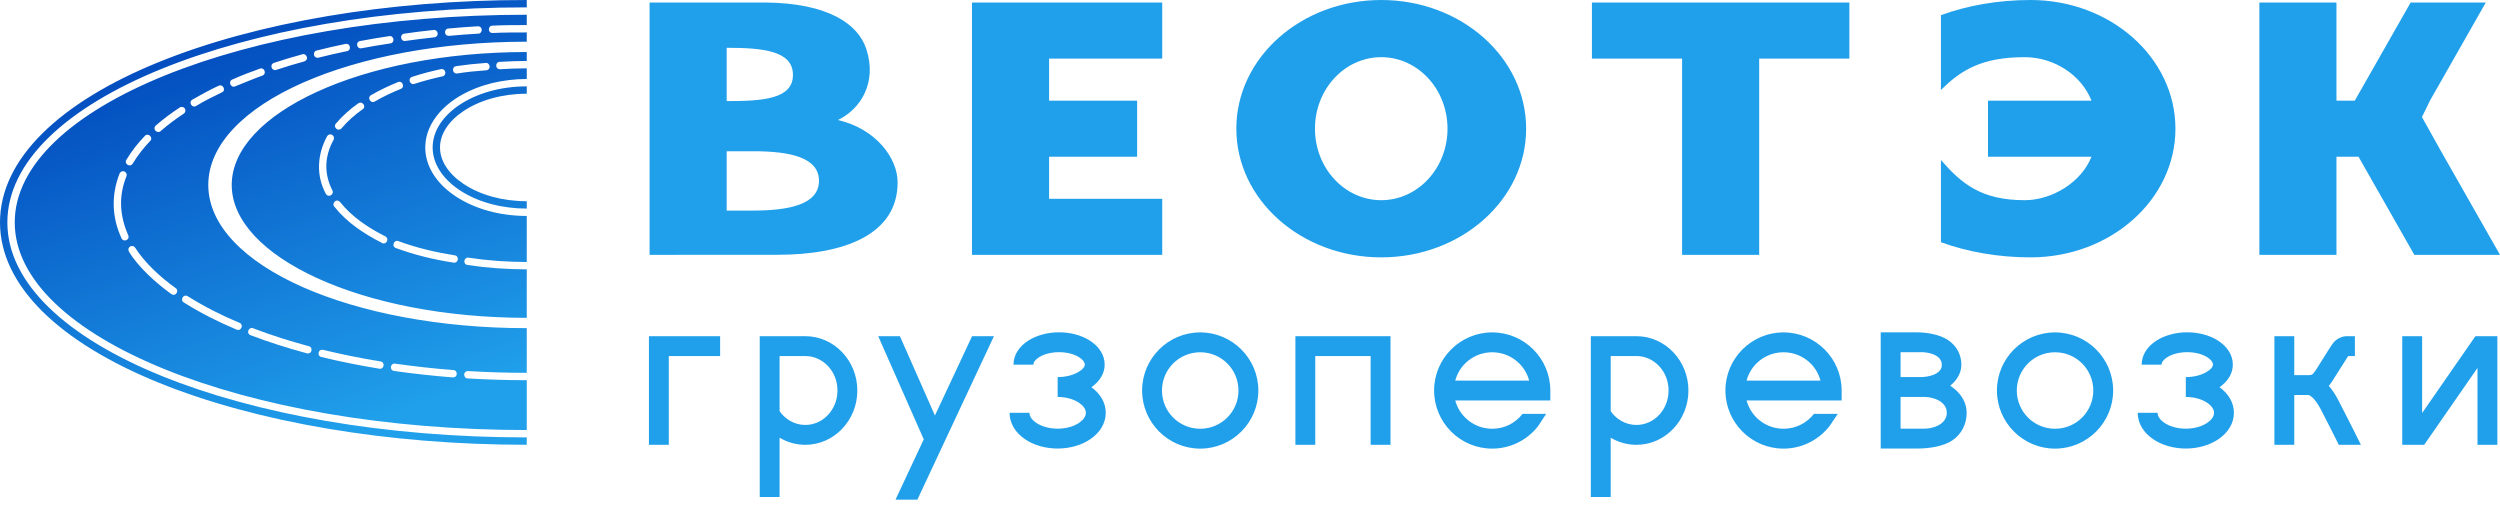
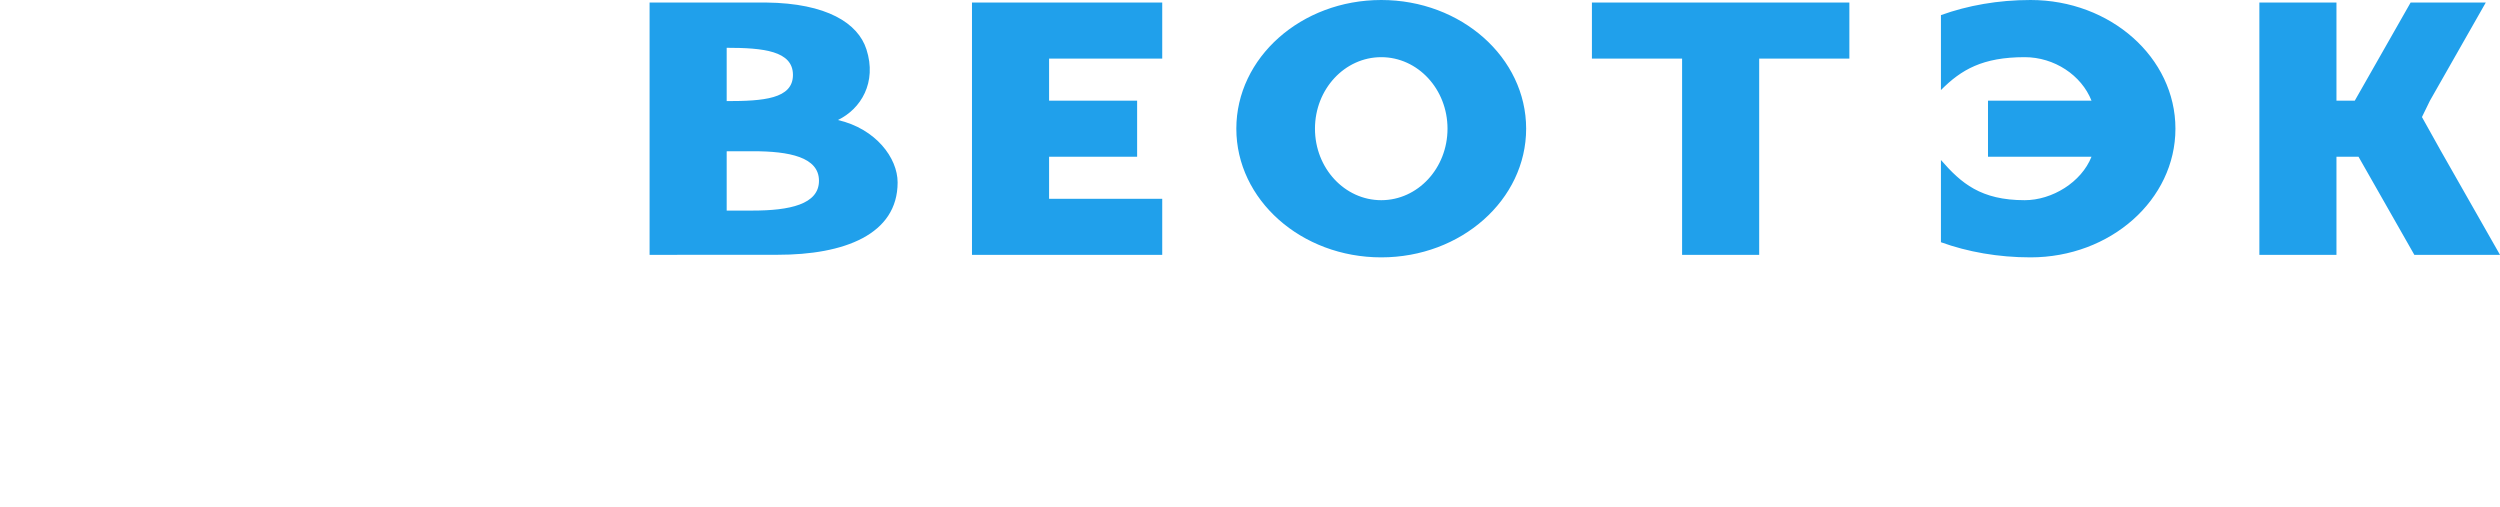
<svg xmlns="http://www.w3.org/2000/svg" width="227" height="46" viewBox="0 0 227 46" fill="none">
-   <path fill-rule="evenodd" clip-rule="evenodd" d="M47.83 40.386C41.46 40.386 35.374 39.87 29.815 38.934C24.031 37.962 18.82 36.535 14.453 34.764C9.957 32.94 6.322 30.732 3.828 28.253C1.362 25.802 0 23.08 0 20.193C0 17.306 1.362 14.584 3.828 12.133C6.322 9.653 9.957 7.445 14.453 5.622C18.82 3.851 24.031 2.424 29.815 1.451C35.374 0.516 41.46 0 47.83 0V0.669C34.907 0.669 23.193 2.799 14.704 6.241C6.033 9.758 0.669 14.687 0.669 20.193C0.669 25.699 6.033 30.628 14.704 34.144C23.193 37.587 34.907 39.717 47.83 39.717V40.386ZM30.285 12.698C30.348 12.593 30.334 12.437 30.266 12.346C30.11 12.139 29.828 12.161 29.698 12.377C28.805 14.015 28.682 15.926 29.586 17.595C29.838 18.016 30.381 17.621 30.179 17.286C29.401 15.75 29.463 14.208 30.285 12.698ZM44.15 6.384C44.636 6.321 44.492 5.666 44.102 5.716C43.2 5.778 42.31 5.876 41.415 6.008C40.996 6.063 41.061 6.729 41.516 6.67C42.377 6.531 43.28 6.444 44.15 6.384ZM40.179 6.932C40.56 6.874 40.526 6.204 40.034 6.278C39.16 6.467 38.267 6.698 37.418 6.978C36.967 7.15 37.252 7.757 37.625 7.614C38.47 7.347 39.312 7.118 40.179 6.932ZM36.393 8.072C36.78 7.918 36.557 7.286 36.142 7.452C35.298 7.792 34.48 8.184 33.692 8.639C33.305 8.871 33.66 9.438 34.029 9.217C34.777 8.779 35.59 8.396 36.393 8.072ZM32.928 9.922C33.279 9.711 32.94 9.137 32.54 9.377C31.798 9.892 31.079 10.534 30.497 11.225C30.222 11.5 30.665 11.999 31.006 11.659C31.557 11.007 32.227 10.408 32.928 9.922ZM11.481 16.004C11.534 15.873 11.493 15.732 11.405 15.644C11.23 15.469 10.944 15.544 10.858 15.759C10.09 17.692 10.151 19.752 11.038 21.644C11.178 21.994 11.803 21.834 11.65 21.375C10.86 19.574 10.754 17.835 11.481 16.004ZM43.43 3.055C43.83 3.051 43.873 2.383 43.39 2.387C42.498 2.438 41.6 2.506 40.71 2.59C40.338 2.593 40.261 3.261 40.772 3.256C41.654 3.172 42.546 3.106 43.43 3.055ZM39.446 3.388C39.934 3.302 39.755 2.655 39.373 2.723C38.487 2.818 37.586 2.922 36.706 3.055C36.245 3.136 36.393 3.79 36.801 3.718C37.681 3.593 38.562 3.484 39.446 3.388ZM35.446 3.941C35.892 3.867 35.769 3.209 35.345 3.28C34.459 3.411 33.574 3.561 32.694 3.726C32.276 3.796 32.367 4.459 32.818 4.384C33.689 4.219 34.568 4.071 35.446 3.941ZM31.512 4.642C31.912 4.575 31.844 3.909 31.374 3.987C30.497 4.169 29.62 4.368 28.752 4.588C28.385 4.649 28.413 5.32 28.917 5.237C29.776 5.019 30.644 4.821 31.512 4.642ZM27.63 5.576C28.124 5.378 27.776 4.8 27.451 4.931C26.585 5.168 25.725 5.427 24.872 5.709C24.417 5.891 24.72 6.489 25.083 6.344C25.925 6.066 26.774 5.811 27.63 5.576ZM23.826 6.863C24.261 6.689 23.982 6.08 23.599 6.234C22.776 6.529 21.882 6.862 21.089 7.225C20.694 7.383 20.945 8.003 21.336 7.847C22.172 7.515 22.974 7.169 23.826 6.863ZM20.15 8.386C20.531 8.234 20.277 7.615 19.871 7.778C19.048 8.149 18.254 8.605 17.467 9.046C17.087 9.275 17.434 9.847 17.809 9.621C18.538 9.173 19.377 8.757 20.15 8.386ZM16.688 10.318C16.735 10.29 16.788 10.225 16.806 10.18C16.935 9.858 16.608 9.587 16.316 9.762C15.56 10.264 14.829 10.801 14.145 11.399C13.795 11.749 14.313 12.176 14.587 11.902C15.243 11.325 15.96 10.802 16.688 10.318ZM13.637 12.8C13.935 12.503 13.478 12.014 13.152 12.34C12.486 13.036 11.974 13.695 11.471 14.515C11.248 14.886 11.822 15.231 12.045 14.859C12.536 14.073 12.994 13.473 13.637 12.8ZM30.876 18.34C30.497 17.96 30.107 18.511 30.352 18.756C31.51 20.217 33.051 21.223 34.693 22.063C35.011 22.253 35.395 21.761 35.02 21.48L34.99 21.463C33.463 20.699 31.946 19.691 30.876 18.34ZM36.175 21.895C35.749 21.744 35.539 22.379 35.944 22.522C37.637 23.148 39.408 23.574 41.191 23.847C41.651 23.905 41.707 23.238 41.292 23.185C39.528 22.902 37.853 22.514 36.175 21.895ZM12.269 22.487C12.085 22.181 11.511 22.368 11.696 22.83C12.566 24.273 14.203 25.725 15.562 26.704C15.998 26.965 16.273 26.352 15.951 26.159C14.587 25.183 13.181 23.907 12.269 22.487ZM17.045 26.897C16.65 26.66 16.325 27.245 16.687 27.463C18.229 28.427 19.817 29.231 21.494 29.932C21.913 30.1 22.148 29.474 21.751 29.315C20.116 28.636 18.545 27.835 17.045 26.897ZM22.983 29.808C22.586 29.649 22.324 30.265 22.746 30.434C24.432 31.077 26.13 31.611 27.872 32.083C28.376 32.167 28.412 31.51 28.044 31.437C26.326 30.973 24.647 30.443 22.983 29.808ZM29.334 31.766C28.839 31.683 28.801 32.353 29.176 32.416C30.928 32.84 32.671 33.185 34.448 33.479C34.879 33.551 34.994 32.892 34.554 32.819C32.8 32.536 31.06 32.184 29.334 31.766ZM35.872 33.02C35.455 32.951 35.323 33.607 35.777 33.683C37.559 33.934 39.325 34.127 41.119 34.269C41.623 34.269 41.549 33.601 41.169 33.601C39.397 33.469 37.631 33.268 35.872 33.02ZM47.83 39.047C22.153 39.047 1.338 30.606 1.338 20.193C1.338 9.78 22.153 1.338 47.83 1.338V2.275C46.943 2.276 45.554 2.283 44.708 2.329C44.298 2.329 44.261 2.997 44.733 2.997C45.562 2.947 46.956 2.944 47.83 2.944L47.83 3.787C39.91 3.787 32.729 5.206 27.525 7.499C22.204 9.844 18.912 13.127 18.912 16.792C18.912 20.456 22.204 23.74 27.524 26.084C32.729 28.378 39.909 29.797 47.83 29.797V33.853C46.054 33.853 44.272 33.8 42.499 33.693C42.009 33.693 42.068 34.361 42.46 34.361C44.251 34.468 46.035 34.52 47.83 34.523L47.83 39.047ZM47.83 4.724V5.536C47.007 5.539 46.186 5.561 45.365 5.618C44.979 5.618 44.913 6.286 45.41 6.286C46.216 6.23 47.022 6.208 47.83 6.205V7.172C46.766 7.172 45.696 7.302 44.661 7.549C43.562 7.83 42.61 8.203 41.634 8.787C40.595 9.439 39.781 10.175 39.174 11.252C38.8 11.967 38.63 12.582 38.615 13.39C38.615 16.825 42.74 19.609 47.83 19.609L47.83 23.79C46.051 23.784 44.306 23.665 42.547 23.399C42.123 23.328 41.999 23.986 42.446 24.061C44.24 24.331 46.017 24.453 47.83 24.459L47.83 28.86C40.368 28.86 33.623 27.473 28.75 25.232C23.988 23.042 21.041 20.055 21.041 16.792C21.041 13.529 23.988 10.542 28.75 8.352C33.623 6.11 40.369 4.724 47.83 4.724ZM47.83 8.51C46.705 8.51 45.641 8.658 44.678 8.925C43.688 9.2 42.8 9.603 42.061 10.102C41.381 10.561 40.837 11.097 40.472 11.68C40.138 12.214 39.953 12.793 39.953 13.39C39.953 13.988 40.138 14.567 40.472 15.102C40.837 15.684 41.381 16.22 42.061 16.679C42.8 17.178 43.688 17.581 44.678 17.856C45.64 18.123 46.705 18.271 47.83 18.271L47.83 18.94C45.719 18.94 43.454 18.426 41.687 17.234C40.202 16.232 39.284 14.871 39.284 13.39C39.284 11.91 40.203 10.549 41.687 9.547C43.249 8.494 45.421 7.841 47.83 7.841V8.51Z" fill="url(#paint0_linear_147_323)" />
  <path fill-rule="evenodd" clip-rule="evenodd" d="M159.734 5.319V23.14H152.734V5.319H144.546V0.229H167.923V5.319H159.734ZM212.151 5.319V9.14H213.814L218.885 0.229H225.71L220.639 9.14L219.913 10.628L221.616 13.678L227 23.14H219.223L214.152 14.229H212.151V23.14H205.151V5.319V0.229H212.151V5.319ZM58.982 0.229H65.983C67.289 0.229 69.564 0.23 69.564 0.23C75.084 0.292 77.908 2.108 78.673 4.483C79.638 7.476 78.177 9.893 76.081 10.897C79.528 11.692 81.504 14.346 81.504 16.563C81.504 21.297 76.653 23.14 70.591 23.134L58.982 23.14V0.229ZM65.983 4.34V9.18C69.306 9.18 72 8.984 72 6.801C72 4.618 69.306 4.34 65.983 4.34ZM65.983 13.738V19.12H68.346C71.669 19.12 74.363 18.566 74.363 16.415C74.363 14.264 71.668 13.727 68.346 13.733L65.983 13.738ZM189.909 14.229H180.51V9.14H189.909C188.992 6.818 186.522 5.191 183.843 5.191C180.015 5.191 178.076 6.327 176.237 8.177V1.373C178.662 0.497 181.431 0 184.372 0C191.638 0 197.529 5.232 197.529 11.684C197.529 18.137 191.638 23.369 184.372 23.369C181.431 23.369 178.662 22.871 176.237 21.995V14.528C178.076 16.637 179.855 18.177 183.843 18.177C186.33 18.177 188.991 16.55 189.909 14.229ZM88.256 0.229H88.288H95.257H105.53V5.319H95.257V9.14H103.251V14.229H95.257V18.05H105.53V23.14H95.257H88.288H88.256V0.229ZM125.417 0C132.683 0 138.574 5.232 138.574 11.684C138.574 18.137 132.683 23.369 125.417 23.369C118.15 23.369 112.259 18.137 112.259 11.684C112.259 5.232 118.15 0 125.417 0ZM125.417 5.191C128.74 5.191 131.434 8.098 131.434 11.684C131.434 15.27 128.74 18.177 125.417 18.177C122.094 18.177 119.399 15.27 119.399 11.684C119.399 8.098 122.094 5.191 125.417 5.191Z" fill="#20A0EB" />
-   <path d="M58.923 40.386V30.526H65.387V32.33H60.727V40.386H58.923ZM213.824 32.329H213.214C213.078 32.529 212.799 32.976 212.505 33.447C212.268 33.828 212.015 34.232 211.764 34.617C211.66 34.777 211.558 34.916 211.454 35.037C211.737 35.355 212.029 35.778 212.318 36.333C212.964 37.567 214.109 39.861 214.37 40.385H212.362C211.9 39.461 211.188 38.048 210.726 37.164C210.424 36.587 210.147 36.235 209.903 36.033C209.777 35.926 209.68 35.88 209.609 35.869L208.319 35.869V40.385H206.515V30.529H208.319V34.062C208.736 34.061 209.181 34.061 209.465 34.065H209.603C209.736 34.06 209.848 34.049 209.916 34.014C210.004 33.971 210.11 33.862 210.256 33.638C210.428 33.374 210.707 32.927 210.975 32.496C211.319 31.945 211.642 31.428 211.805 31.204C212.34 30.474 213.13 30.525 213.132 30.525H213.824V32.329ZM81.713 30.529L84.892 37.727L88.263 30.529H90.248L83.298 45.368H81.313L83.878 39.892L79.743 30.529H81.713ZM219.929 30.529V37.505L224.764 30.529H226.76V40.385H224.956V33.409L220.12 40.385H218.124V30.529H219.929ZM195.91 37.483C195.91 37.812 196.146 38.135 196.526 38.392C197.011 38.72 197.699 38.923 198.472 38.923C199.245 38.923 199.934 38.72 200.418 38.392C200.799 38.135 201.035 37.812 201.035 37.483C201.035 37.156 200.799 36.832 200.418 36.575C199.934 36.247 199.245 36.044 198.472 36.044V34.24C199.21 34.24 199.893 34.057 200.379 33.764C200.719 33.559 200.937 33.323 200.937 33.109C200.937 32.878 200.736 32.636 200.412 32.432C199.965 32.152 199.326 31.978 198.602 31.978C197.879 31.978 197.24 32.151 196.793 32.432C196.469 32.636 196.268 32.878 196.268 33.109H194.464C194.464 32.217 194.988 31.441 195.834 30.91C196.558 30.455 197.539 30.173 198.602 30.173C199.666 30.173 200.646 30.456 201.37 30.91C202.216 31.441 202.741 32.218 202.741 33.109C202.741 33.925 202.279 34.639 201.537 35.159C202.344 35.744 202.839 36.56 202.839 37.483C202.839 38.449 202.298 39.297 201.426 39.886C200.658 40.406 199.612 40.727 198.472 40.727C197.332 40.727 196.287 40.406 195.519 39.886C194.646 39.297 194.106 38.449 194.106 37.483H195.91ZM186.598 30.181C188.052 30.181 189.371 30.772 190.326 31.727L190.329 31.73C191.284 32.685 191.875 34.004 191.875 35.458C191.875 36.912 191.284 38.23 190.329 39.186L190.326 39.189C189.371 40.144 188.052 40.735 186.598 40.735C185.144 40.735 183.825 40.144 182.87 39.189L182.867 39.186C181.912 38.23 181.321 36.912 181.321 35.458C181.321 34.004 181.912 32.685 182.867 31.73L182.87 31.727C183.825 30.772 185.144 30.181 186.598 30.181ZM189.055 33C188.428 32.373 187.559 31.985 186.598 31.985C185.638 31.985 184.768 32.373 184.141 33C183.514 33.628 183.125 34.497 183.125 35.458C183.125 36.419 183.514 37.287 184.141 37.915C184.768 38.543 185.638 38.931 186.598 38.931C187.559 38.931 188.428 38.543 189.055 37.915C189.683 37.287 190.071 36.419 190.071 35.458C190.071 34.497 189.683 33.628 189.055 33ZM158.589 34.556H165.299C165.14 33.958 164.825 33.424 164.402 33C163.774 32.373 162.905 31.985 161.944 31.985C160.983 31.985 160.115 32.373 159.487 33C159.063 33.424 158.749 33.958 158.589 34.556ZM166.319 36.36H158.589C158.749 36.957 159.063 37.492 159.487 37.915C160.115 38.543 160.983 38.931 161.944 38.931C162.498 38.931 163.018 38.804 163.474 38.581C163.955 38.343 164.385 37.995 164.708 37.576L166.871 37.579L166.132 38.675C165.641 39.312 164.996 39.835 164.27 40.193C163.561 40.54 162.772 40.735 161.944 40.735C160.49 40.735 159.171 40.144 158.216 39.189L158.213 39.186C157.258 38.23 156.667 36.912 156.667 35.458C156.667 34.004 157.258 32.685 158.213 31.73L158.216 31.727C159.171 30.772 160.49 30.181 161.944 30.181C163.398 30.181 164.717 30.772 165.672 31.727L165.675 31.73C166.63 32.685 167.221 34.004 167.221 35.458V36.36H166.319ZM144.447 45.129V30.525H148.586C149.897 30.525 151.084 31.084 151.94 31.988C152.786 32.88 153.309 34.107 153.309 35.457C153.309 36.807 152.786 38.035 151.94 38.926C151.084 39.83 149.897 40.389 148.586 40.389C147.744 40.389 146.95 40.157 146.262 39.75L146.251 39.743V45.129H144.447ZM146.251 32.329V37.338C146.499 37.69 146.816 37.985 147.178 38.199C147.594 38.445 148.074 38.585 148.586 38.585C149.384 38.585 150.11 38.241 150.636 37.686C151.173 37.121 151.506 36.333 151.506 35.457C151.506 34.582 151.173 33.793 150.636 33.228C150.11 32.673 149.384 32.329 148.586 32.329H146.251ZM174.394 34.24C175.066 34.24 176.31 34.004 176.318 33.139C176.318 32.191 175.046 31.961 174.393 31.978H172.572V34.24H174.394ZM178.093 33.109C178.093 33.853 177.709 34.513 177.08 35.017C177.08 35.017 177.194 35.094 177.39 35.249C178.125 35.825 178.573 36.606 178.573 37.483C178.573 38.449 178.148 39.397 177.276 39.986C176.508 40.505 175.256 40.727 174.116 40.727H170.768V30.173H173.954C175.019 30.173 176.096 30.382 176.82 30.837C177.666 31.368 178.093 32.218 178.093 33.109ZM172.572 36.044V38.923H174.759C175.539 38.923 176.769 38.517 176.769 37.483C176.769 36.45 175.539 36.044 174.759 36.044H172.572ZM132.138 34.556H138.848C138.688 33.958 138.374 33.424 137.95 33C137.323 32.373 136.453 31.985 135.493 31.985C134.532 31.985 133.663 32.373 133.036 33C132.612 33.424 132.297 33.958 132.138 34.556ZM139.868 36.36H132.138C132.297 36.957 132.612 37.492 133.036 37.915C133.663 38.543 134.532 38.931 135.493 38.931C136.047 38.931 136.567 38.804 137.023 38.581C137.503 38.343 137.923 37.998 138.247 37.579H140.391L139.67 38.678C139.179 39.314 138.545 39.835 137.819 40.193C137.11 40.54 136.321 40.735 135.493 40.735C134.038 40.735 132.721 40.144 131.765 39.189L131.761 39.186C130.807 38.23 130.216 36.912 130.216 35.458C130.216 34.004 130.807 32.685 131.761 31.73L131.765 31.727C132.721 30.772 134.038 30.181 135.493 30.181C136.947 30.181 138.265 30.772 139.221 31.727L139.224 31.73C140.179 32.685 140.769 34.004 140.769 35.458V36.36H139.868ZM117.622 40.385V30.525H126.257V40.385H124.453V32.329H119.426V40.385H117.622ZM108.98 30.181C110.435 30.181 111.753 30.772 112.708 31.727L112.712 31.73C113.666 32.685 114.258 34.004 114.258 35.458C114.258 36.912 113.666 38.23 112.712 39.186L112.708 39.189C111.753 40.144 110.435 40.735 108.98 40.735C107.526 40.735 106.208 40.144 105.253 39.189L105.249 39.186C104.295 38.23 103.704 36.912 103.704 35.458C103.704 34.004 104.295 32.685 105.249 31.73L105.253 31.727C106.208 30.772 107.526 30.181 108.98 30.181ZM111.438 33C110.81 32.373 109.941 31.985 108.98 31.985C108.02 31.985 107.151 32.373 106.523 33C105.896 33.628 105.508 34.497 105.508 35.458C105.508 36.419 105.896 37.287 106.523 37.915C107.151 38.543 108.02 38.931 108.98 38.931C109.941 38.931 110.81 38.543 111.438 37.915C112.065 37.287 112.454 36.419 112.454 35.458C112.454 34.497 112.065 33.628 111.438 33ZM93.473 37.483C93.473 37.812 93.709 38.135 94.089 38.392C94.574 38.72 95.261 38.923 96.035 38.923C96.808 38.923 97.496 38.72 97.981 38.392C98.361 38.135 98.597 37.812 98.597 37.483C98.597 37.156 98.361 36.832 97.981 36.575C97.496 36.247 96.808 36.044 96.035 36.044V34.24C96.773 34.24 97.455 34.057 97.942 33.764C98.282 33.559 98.499 33.323 98.499 33.109C98.499 32.878 98.298 32.636 97.974 32.432C97.527 32.152 96.889 31.978 96.165 31.978C95.441 31.978 94.802 32.151 94.355 32.432C94.032 32.636 93.831 32.878 93.831 33.109H92.026C92.026 32.217 92.551 31.441 93.397 30.91C94.121 30.455 95.102 30.173 96.165 30.173C97.229 30.173 98.209 30.456 98.933 30.91C99.779 31.441 100.304 32.218 100.304 33.109C100.304 33.925 99.842 34.639 99.1 35.159C99.907 35.744 100.402 36.56 100.402 37.483C100.402 38.449 99.861 39.297 98.989 39.886C98.221 40.406 97.174 40.727 96.035 40.727C94.895 40.727 93.85 40.406 93.081 39.886C92.209 39.297 91.669 38.449 91.669 37.483H93.473ZM68.983 45.129V30.525H73.122C74.433 30.525 75.62 31.084 76.476 31.988C77.322 32.88 77.846 34.107 77.846 35.457C77.846 36.807 77.322 38.035 76.476 38.926C75.62 39.83 74.433 40.389 73.122 40.389C72.28 40.389 71.486 40.157 70.799 39.75L70.787 39.743V45.129H68.983ZM70.787 32.329V37.338C71.035 37.69 71.352 37.985 71.715 38.199C72.13 38.445 72.61 38.585 73.122 38.585C73.92 38.585 74.646 38.241 75.172 37.686C75.709 37.121 76.042 36.333 76.042 35.457C76.042 34.582 75.709 33.793 75.172 33.228C74.646 32.673 73.92 32.329 73.122 32.329H70.787Z" fill="#20A0EB" />
  <defs>
    <linearGradient id="paint0_linear_147_323" x1="17.343" y1="0.667" x2="30.487" y2="39.719" gradientUnits="userSpaceOnUse">
      <stop stop-color="#0045BB" />
      <stop offset="1" stop-color="#20A0EB" />
    </linearGradient>
  </defs>
</svg>